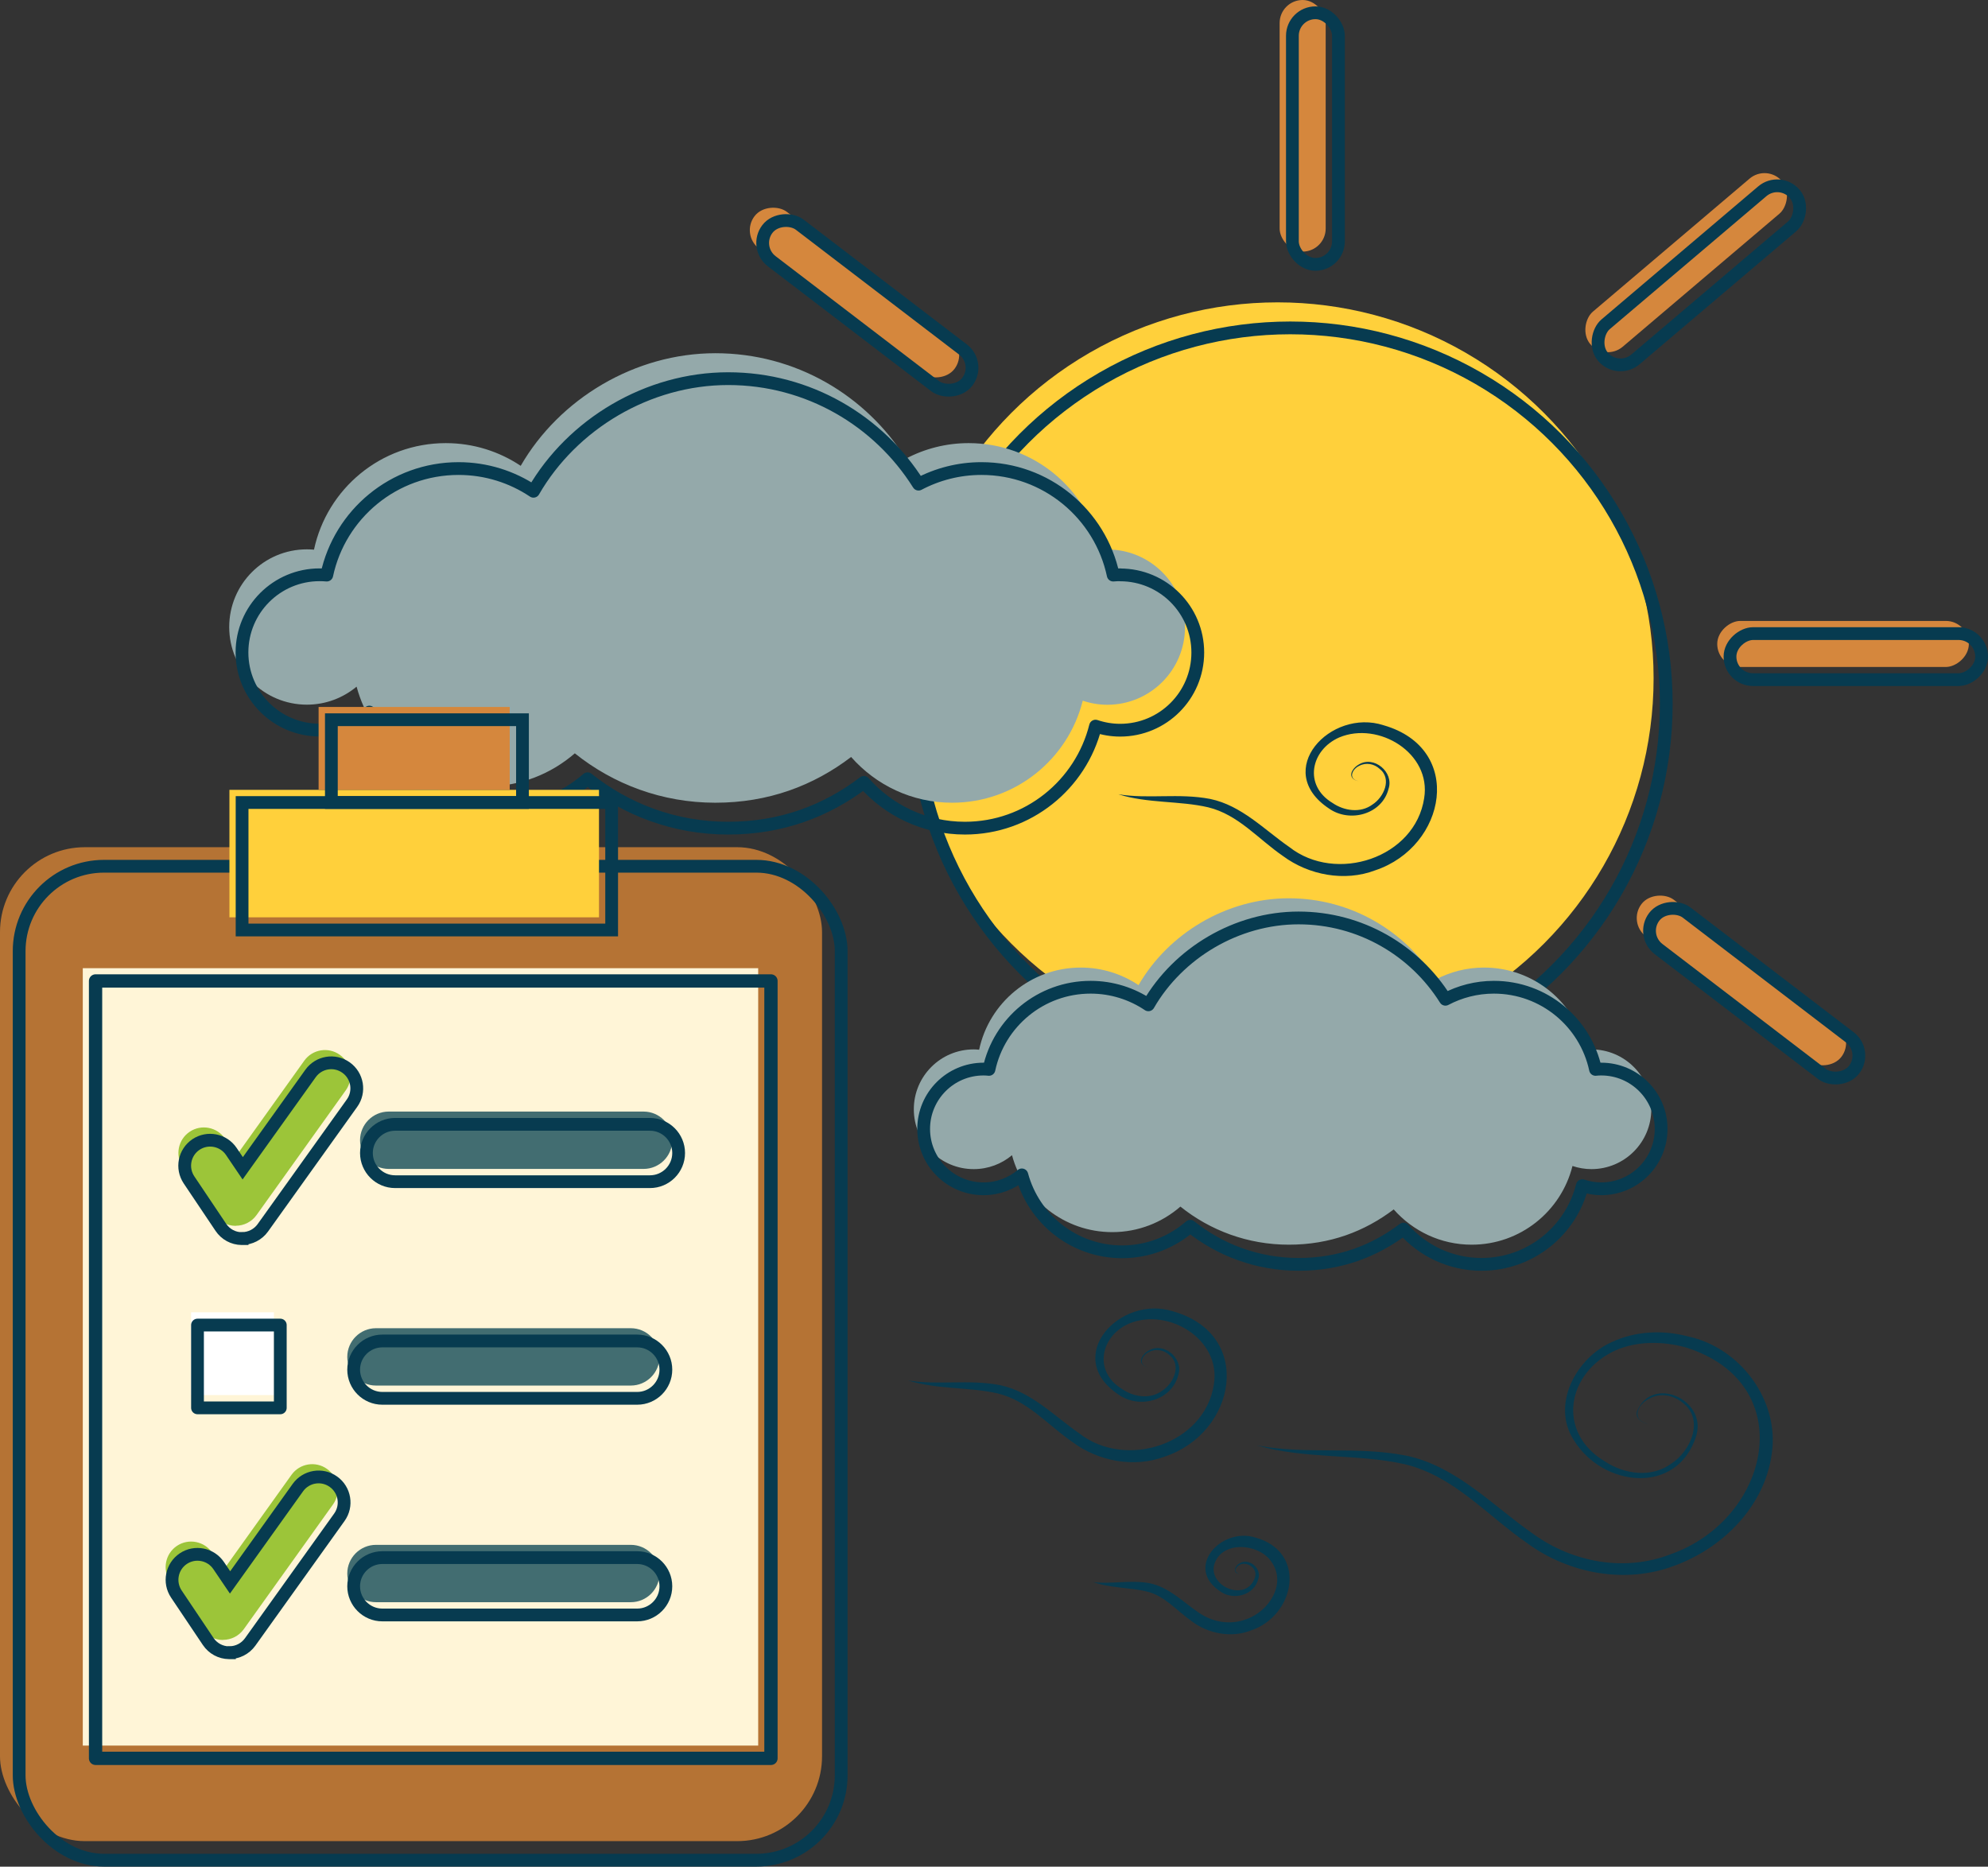
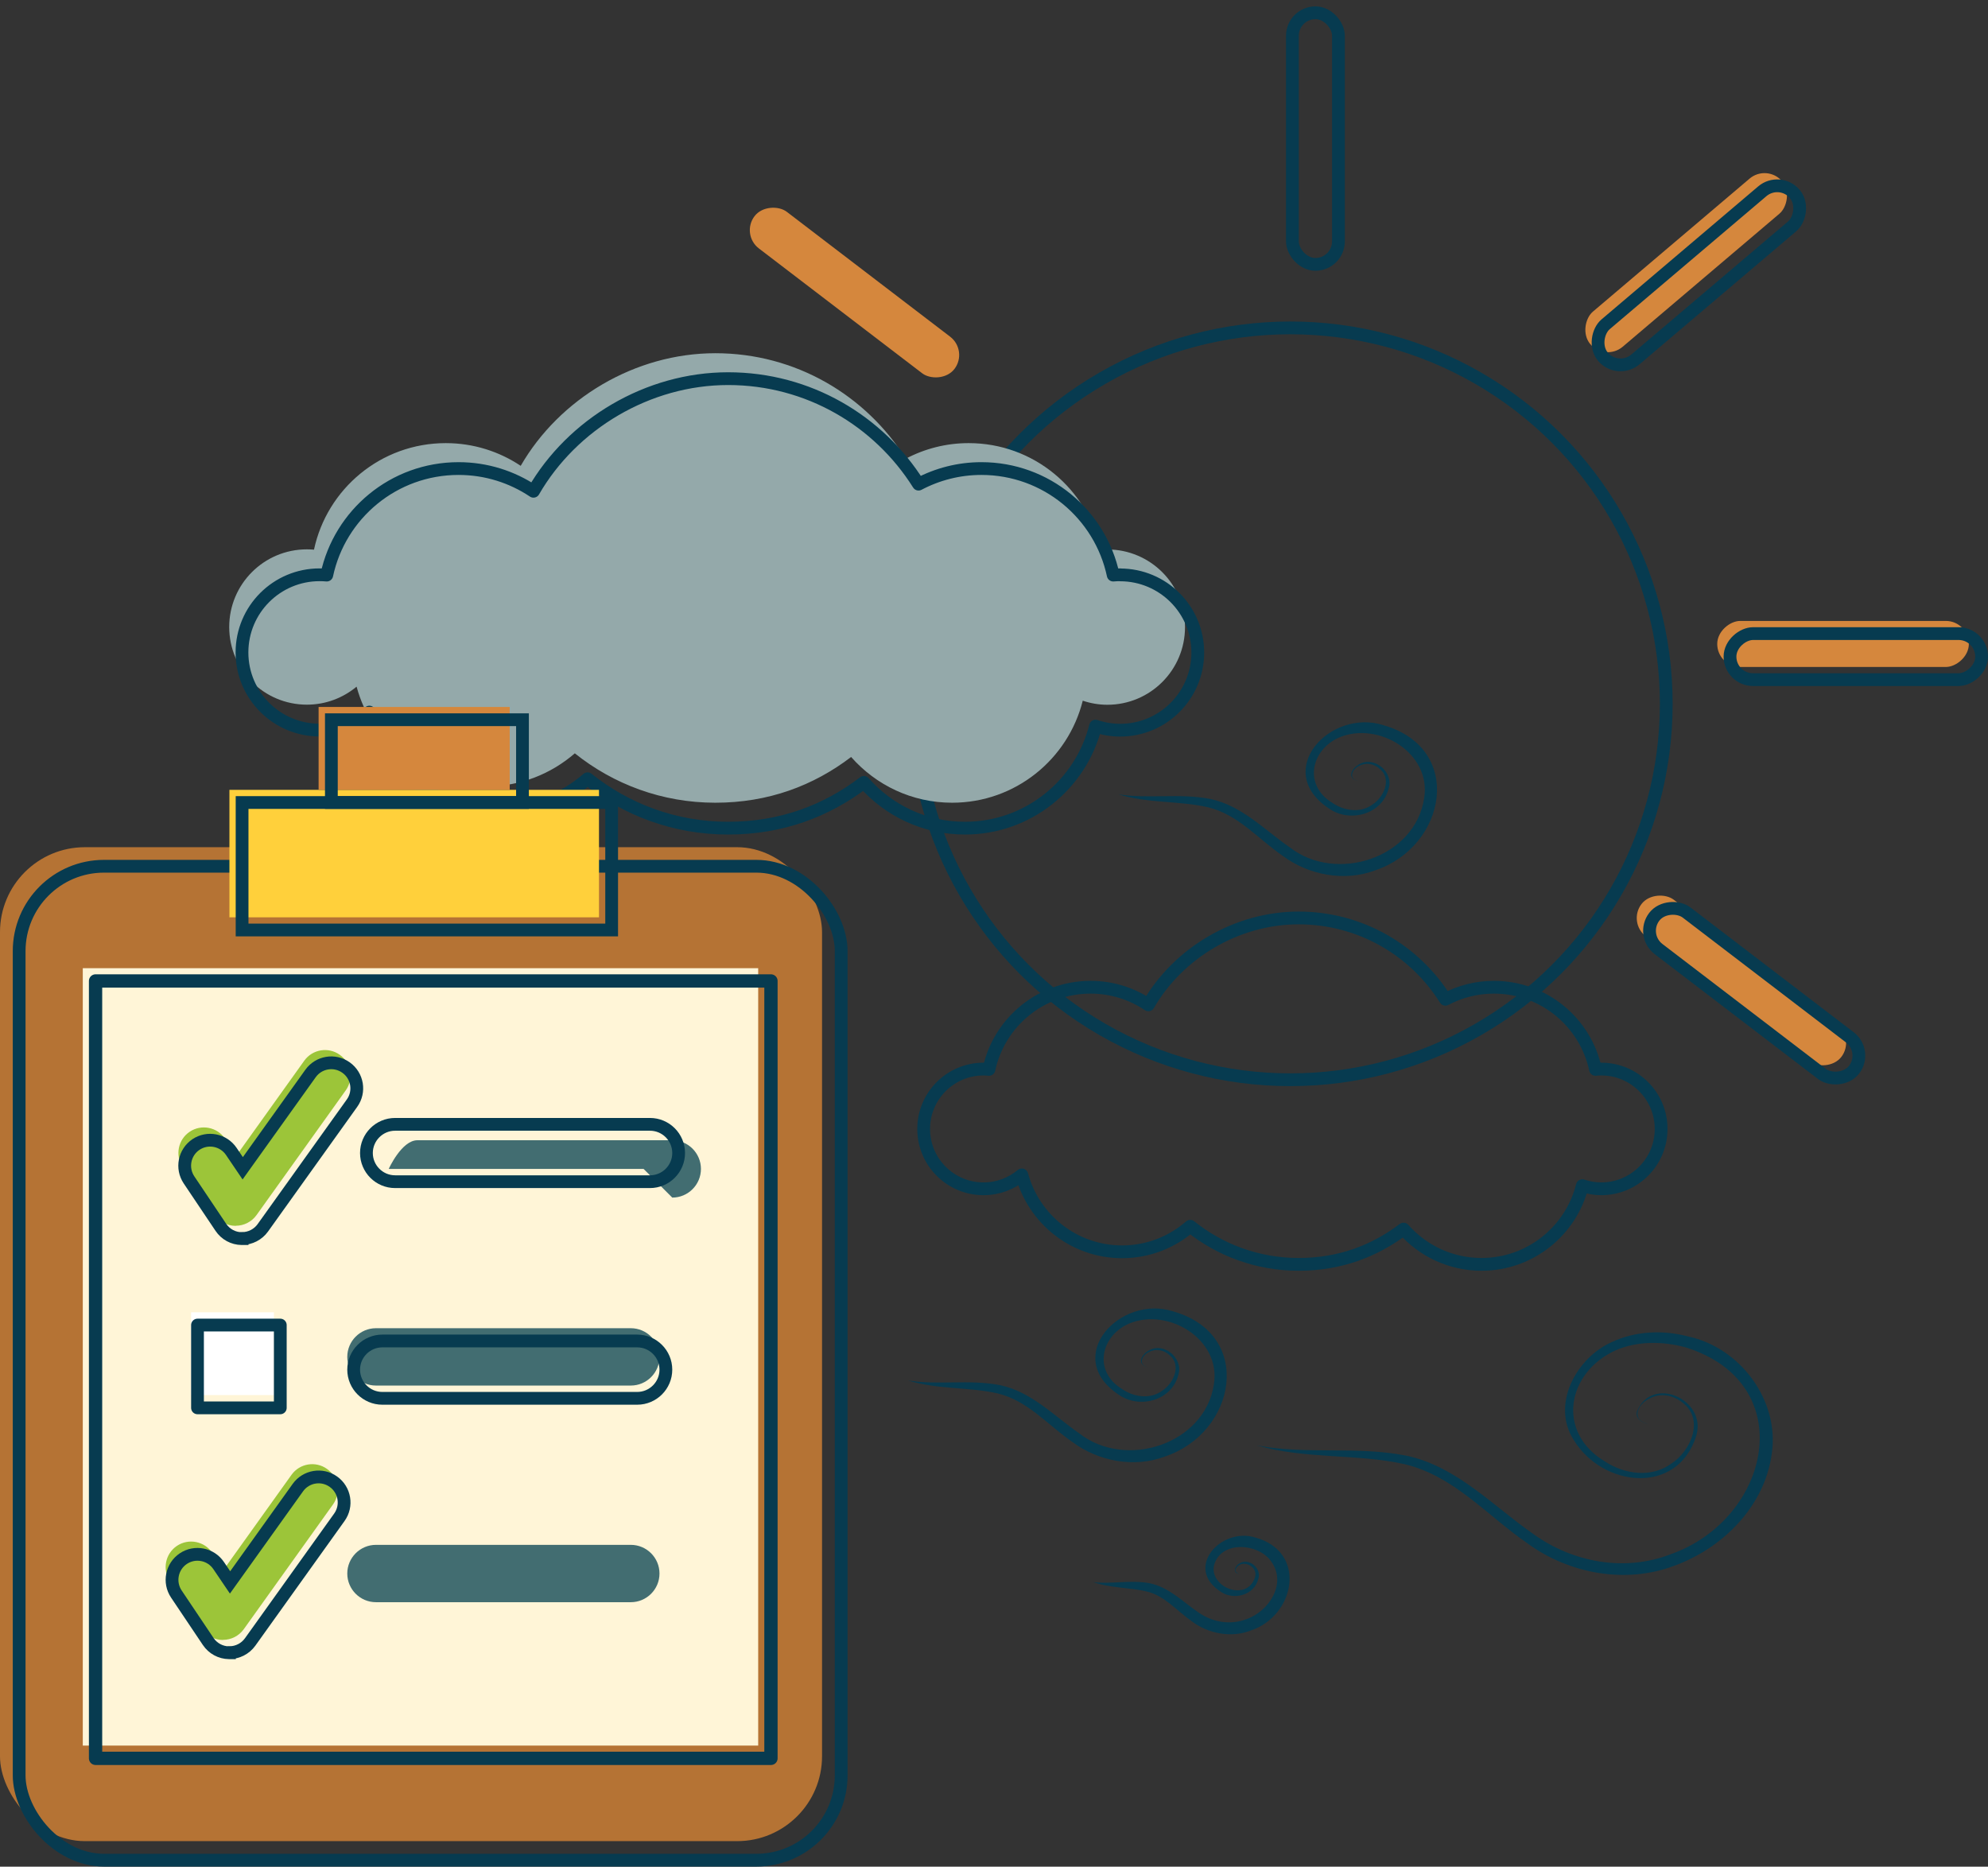
<svg xmlns="http://www.w3.org/2000/svg" id="Capa_2" viewBox="0 0 189.94 178.36">
  <rect x="0" y="0" width="189.94" height="178.36" fill="#333333" stroke="none" />
  <defs>
    <style>.cls-1{fill:#fff;}.cls-2{fill:#94a9aa;}.cls-3{fill:#ffd03b;}.cls-4,.cls-5{stroke-width:1.22px;}.cls-4,.cls-5,.cls-6{fill:none;stroke:#073b50;}.cls-4,.cls-6{stroke-linecap:round;stroke-linejoin:round;}.cls-5{stroke-miterlimit:10;}.cls-7{fill:#b57334;}.cls-8{fill:#426d71;}.cls-9{fill:#d5873d;}.cls-6{stroke-width:1.27px;}.cls-10{fill:#9cc539;}.cls-11{fill:#fff5d7;}.cls-12{fill:#073b50;}</style>
  </defs>
  <g id="Capa_4">
    <g>
      <g>
        <g>
-           <rect class="cls-9" x="122.26" y="0" width="4.4" height="24.04" rx="2.2" ry="2.2" />
          <rect class="cls-9" x="173.89" y="49.5" width="4.4" height="24.04" rx="2.2" ry="2.2" transform="translate(237.61 -114.56) rotate(90)" />
          <rect class="cls-9" x="66.91" y="49.5" width="4.4" height="24.04" rx="2.2" ry="2.2" transform="translate(130.63 -7.58) rotate(90)" />
          <rect class="cls-9" x="158.91" y="13.07" width="4.4" height="24.04" rx="2.2" ry="2.2" transform="translate(75.96 -113.96) rotate(49.67)" />
          <rect class="cls-9" x="164.18" y="81.65" width="4.4" height="24.04" rx="2.2" ry="2.2" transform="translate(341.85 18.4) rotate(127.4)" />
          <rect class="cls-9" x="79.44" y="15.94" width="4.4" height="24.04" rx="2.2" ry="2.2" transform="translate(153.44 -19.92) rotate(127.4)" />
          <rect class="cls-4" x="123.48" y="1.22" width="4.4" height="24.04" rx="2.2" ry="2.2" />
          <rect class="cls-4" x="175.1" y="50.72" width="4.4" height="24.04" rx="2.2" ry="2.2" transform="translate(240.05 -114.56) rotate(90)" />
          <rect class="cls-4" x="68.12" y="50.72" width="4.4" height="24.04" rx="2.2" ry="2.2" transform="translate(133.07 -7.58) rotate(90)" />
          <rect class="cls-4" x="160.12" y="14.29" width="4.4" height="24.04" rx="2.2" ry="2.2" transform="translate(77.32 -114.46) rotate(49.67)" />
          <rect class="cls-4" x="165.4" y="82.87" width="4.4" height="24.04" rx="2.2" ry="2.2" transform="translate(344.78 19.39) rotate(127.4)" />
-           <rect class="cls-4" x="80.66" y="17.15" width="4.4" height="24.04" rx="2.2" ry="2.2" transform="translate(156.37 -18.93) rotate(127.4)" />
        </g>
-         <circle class="cls-3" cx="122.07" cy="64.81" r="35.92" />
        <circle class="cls-4" cx="123.28" cy="67.25" r="35.92" />
      </g>
      <path class="cls-2" d="M105.82,52.49c-.23,0-.45,.01-.68,.03-1.24-5.82-6.4-10.18-12.59-10.18-2.17,0-4.21,.54-6.01,1.49-3.8-6.05-10.52-10.08-18.19-10.08s-14.89,4.33-18.6,10.76c-2.05-1.37-4.51-2.17-7.16-2.17-6.19,0-11.35,4.36-12.59,10.18-.22-.02-.45-.03-.68-.03-4.1,0-7.42,3.32-7.42,7.42s3.32,7.42,7.42,7.42c1.81,0,3.46-.65,4.75-1.72,1.48,5.49,6.47,9.53,12.42,9.53,3.23,0,6.17-1.2,8.43-3.16,3.68,2.95,8.34,4.72,13.42,4.72s9.38-1.63,12.98-4.37c2.36,2.68,5.8,4.37,9.65,4.37,6.03,0,11.08-4.15,12.48-9.75,.74,.25,1.53,.39,2.35,.39,4.1,0,7.42-3.32,7.42-7.42s-3.32-7.42-7.42-7.42Z" />
-       <path class="cls-2" d="M152.02,100.27c-.18,0-.35,.01-.52,.03-.96-4.49-4.94-7.85-9.71-7.85-1.67,0-3.25,.42-4.63,1.15-2.93-4.67-8.12-7.77-14.03-7.77s-11.49,3.34-14.35,8.3c-1.58-1.06-3.48-1.68-5.52-1.68-4.77,0-8.76,3.37-9.71,7.85-.17-.02-.35-.03-.52-.03-3.16,0-5.72,2.56-5.72,5.72s2.56,5.72,5.72,5.72c1.39,0,2.67-.5,3.66-1.33,1.14,4.23,4.99,7.35,9.58,7.35,2.49,0,4.76-.92,6.51-2.44,2.84,2.28,6.44,3.64,10.36,3.64s7.23-1.26,10.02-3.37c1.82,2.06,4.48,3.37,7.45,3.37,4.65,0,8.55-3.2,9.63-7.52,.57,.19,1.18,.3,1.81,.3,3.16,0,5.72-2.56,5.72-5.72s-2.56-5.72-5.72-5.72Z" />
      <path class="cls-4" d="M107.04,54.92c-.23,0-.45,.01-.68,.03-1.24-5.82-6.4-10.18-12.59-10.18-2.17,0-4.21,.54-6.01,1.49-3.8-6.05-10.52-10.08-18.19-10.08s-14.89,4.33-18.6,10.76c-2.05-1.37-4.51-2.17-7.16-2.17-6.19,0-11.35,4.36-12.59,10.18-.22-.02-.45-.03-.68-.03-4.1,0-7.42,3.32-7.42,7.42s3.32,7.42,7.42,7.42c1.81,0,3.46-.65,4.75-1.72,1.48,5.49,6.47,9.53,12.42,9.53,3.23,0,6.17-1.2,8.43-3.16,3.68,2.95,8.34,4.72,13.42,4.72s9.38-1.63,12.98-4.37c2.36,2.68,5.8,4.37,9.65,4.37,6.03,0,11.08-4.15,12.48-9.75,.74,.25,1.53,.39,2.35,.39,4.1,0,7.42-3.32,7.42-7.42s-3.32-7.42-7.42-7.42Z" />
      <path class="cls-4" d="M152.96,102.15c-.18,0-.35,.01-.52,.03-.96-4.49-4.94-7.85-9.71-7.85-1.67,0-3.25,.42-4.63,1.15-2.93-4.67-8.12-7.77-14.03-7.77s-11.49,3.34-14.35,8.3c-1.58-1.06-3.48-1.68-5.52-1.68-4.77,0-8.76,3.37-9.71,7.85-.17-.02-.35-.03-.52-.03-3.16,0-5.72,2.56-5.72,5.72s2.56,5.72,5.72,5.72c1.39,0,2.67-.5,3.66-1.33,1.14,4.23,4.99,7.35,9.58,7.35,2.49,0,4.76-.92,6.51-2.44,2.84,2.28,6.44,3.64,10.36,3.64s7.23-1.26,10.02-3.37c1.82,2.06,4.48,3.37,7.45,3.37,4.65,0,8.55-3.2,9.63-7.52,.57,.19,1.18,.3,1.81,.3,3.16,0,5.72-2.56,5.72-5.72s-2.56-5.72-5.72-5.72Z" />
      <path class="cls-12" d="M106.83,75.89c2.9,.48,5.78-.13,8.8,.45,2.99,.62,5.18,2.95,7.55,4.59,4.47,3.52,12.03,1.05,12.89-4.67,.7-4.29-4.35-7.37-8.11-5.8-2.74,1.2-3.43,4.59-.65,6.26,1.12,.77,2.68,.99,3.81,.16,1.09-.69,1.91-2.47,.69-3.42-.52-.48-1.29-.63-1.93-.29-.71,.31-1.1,1.27-.09,1.46-.18-.03-.36-.09-.5-.21-.49-.45,.08-1.13,.53-1.37,1.44-.89,3.37,.72,2.85,2.31-.61,2.46-3.72,3.29-5.7,1.89-5.44-3.62,.15-9.61,5.23-7.95,7.75,2.23,6,11.59-.81,13.86-2.92,1.11-6.34,.46-8.8-1.36-2.39-1.64-4.28-3.96-7.15-4.66-2.72-.64-5.79-.36-8.6-1.25h0Z" />
      <path class="cls-12" d="M104.4,151.17c1.79,.22,3.5-.23,5.41,.1,1.85,.37,3.24,1.81,4.68,2.79,1.37,.96,3.06,1.23,4.57,.66,2.2-.75,3.88-3.41,2.43-5.47-1.21-1.85-4.97-2.1-5.52,.42-.29,2.06,3.14,3.36,3.92,1.09,.42-1.11-1.35-1.92-1.84-.81-.07,.21,.15,.39,.36,.43-.66-.07-.45-.75,0-.99,.9-.58,2.14,.44,1.82,1.45-.36,1.57-2.36,2.12-3.61,1.24-3.52-2.29,.06-6.19,3.31-5.17,4.99,1.35,3.85,7.49-.47,8.9-1.84,.71-4.03,.28-5.57-.88-1.53-1.09-2.65-2.46-4.28-2.85-1.59-.41-3.51-.31-5.21-.93h0Z" />
      <path class="cls-12" d="M86.74,131.9c2.9,.48,5.78-.13,8.8,.45,2.99,.62,5.18,2.95,7.55,4.59,4.47,3.52,12.03,1.05,12.89-4.67,.7-4.29-4.35-7.37-8.11-5.8-2.74,1.2-3.43,4.59-.65,6.26,1.12,.77,2.68,.99,3.81,.16,1.09-.69,1.91-2.47,.69-3.42-.52-.48-1.29-.63-1.93-.29-.71,.31-1.1,1.27-.09,1.46-.18-.03-.36-.09-.5-.21-.49-.45,.08-1.13,.53-1.37,1.44-.89,3.37,.72,2.85,2.31-.61,2.46-3.72,3.29-5.7,1.89-5.44-3.62,.16-9.61,5.23-7.95,7.75,2.23,6,11.59-.81,13.86-2.92,1.11-6.34,.46-8.8-1.36-2.39-1.64-4.28-3.96-7.15-4.66-2.72-.64-5.79-.36-8.6-1.25h0Z" />
      <path class="cls-12" d="M120.11,138.11c4.69,.91,9.44,.03,14.26,.98,4.82,1.02,8.3,4.83,12.15,7.5,3.76,2.7,8.68,3.61,13.04,1.94,9.62-3.35,12.52-16.36,1.46-19.8-2.18-.58-4.58-.61-6.65,.29-4.66,2.11-5.71,7.81-1.05,10.61,1.89,1.25,4.49,1.61,6.39,.2,1.82-1.19,3.14-4.16,1.1-5.76-.89-.76-2.16-1.02-3.21-.44-1.18,.55-1.8,2.09-.12,2.42-.58-.07-1.25-.51-1.08-1.18,1.43-3.53,6.73-1.14,5.66,2.34-1.81,5.72-8.95,4.89-11.7,.38-2.19-3.41,.27-7.87,3.65-9.36,2.28-1.07,4.91-1.16,7.29-.53,4.95,1.07,8.74,6.09,7.98,11.21-.68,5.03-4.7,9.03-9.32,10.7-4.66,1.77-10.06,.75-14.02-2.14-3.88-2.68-7.05-6.46-11.75-7.57-4.52-1.01-9.46-.46-14.06-1.78h0Z" />
      <g>
        <rect class="cls-7" y="80.95" width="78.54" height="94.97" rx="8.11" ry="8.11" />
        <rect class="cls-11" x="7.91" y="92.51" width="64.53" height="74.28" />
        <rect class="cls-1" x="18.26" y="125.39" width="7.91" height="7.91" />
        <path class="cls-10" d="M22.53,117.13h-.04c-.8-.01-1.54-.41-1.99-1.08l-3.04-4.53c-.75-1.12-.45-2.63,.66-3.38,1.12-.75,2.63-.45,3.38,.66l1.09,1.61,6.48-9.06c.78-1.09,2.3-1.35,3.4-.56,1.09,.78,1.35,2.3,.56,3.4l-8.52,11.91c-.46,.64-1.2,1.02-1.98,1.02Z" />
        <path class="cls-10" d="M21.31,156.7h-.04c-.8-.01-1.54-.41-1.99-1.08l-3.04-4.53c-.75-1.12-.45-2.63,.66-3.38,1.12-.75,2.63-.45,3.38,.66l1.09,1.61,6.48-9.06c.78-1.09,2.3-1.35,3.4-.56,1.09,.78,1.35,2.3,.56,3.4l-8.52,11.91c-.46,.64-1.2,1.02-1.98,1.02Z" />
-         <path class="cls-8" d="M61.49,111.69h-24.35c-1.51,0-2.74-1.23-2.74-2.74s1.23-2.74,2.74-2.74h24.35c1.51,0,2.74,1.23,2.74,2.74s-1.23,2.74-2.74,2.74Z" />
+         <path class="cls-8" d="M61.49,111.69h-24.35s1.23-2.74,2.74-2.74h24.35c1.51,0,2.74,1.23,2.74,2.74s-1.23,2.74-2.74,2.74Z" />
        <path class="cls-8" d="M60.27,132.39h-24.35c-1.51,0-2.74-1.23-2.74-2.74s1.23-2.74,2.74-2.74h24.35c1.51,0,2.74,1.23,2.74,2.74s-1.23,2.74-2.74,2.74Z" />
        <path class="cls-8" d="M60.27,153.09h-24.35c-1.51,0-2.74-1.23-2.74-2.74s1.23-2.74,2.74-2.74h24.35c1.51,0,2.74,1.23,2.74,2.74s-1.23,2.74-2.74,2.74Z" />
        <rect class="cls-4" x="1.83" y="82.77" width="78.54" height="94.97" rx="8.11" ry="8.11" />
        <rect class="cls-6" x="9.13" y="93.73" width="64.53" height="74.28" />
        <rect class="cls-4" x="18.87" y="126.61" width="7.91" height="7.91" />
        <path class="cls-5" d="M23.13,118.35h-.04c-.8-.01-1.54-.41-1.99-1.08l-3.04-4.53c-.75-1.12-.45-2.63,.66-3.38,1.12-.75,2.63-.45,3.38,.66l1.09,1.61,6.48-9.06c.78-1.09,2.3-1.35,3.4-.56,1.09,.78,1.35,2.3,.56,3.4l-8.52,11.91c-.46,.64-1.2,1.02-1.98,1.02Z" />
        <path class="cls-5" d="M21.92,157.92h-.04c-.8-.01-1.54-.41-1.99-1.08l-3.04-4.53c-.75-1.12-.45-2.63,.66-3.38,1.12-.75,2.63-.45,3.38,.66l1.09,1.61,6.48-9.06c.78-1.09,2.3-1.35,3.4-.56,1.09,.78,1.35,2.3,.56,3.4l-8.52,11.91c-.46,.64-1.2,1.02-1.98,1.02Z" />
        <path class="cls-5" d="M62.1,112.91h-24.35c-1.51,0-2.74-1.23-2.74-2.74s1.23-2.74,2.74-2.74h24.35c1.51,0,2.74,1.23,2.74,2.74s-1.23,2.74-2.74,2.74Z" />
        <path class="cls-5" d="M60.88,133.61h-24.35c-1.51,0-2.74-1.23-2.74-2.74s1.23-2.74,2.74-2.74h24.35c1.51,0,2.74,1.23,2.74,2.74s-1.23,2.74-2.74,2.74Z" />
-         <path class="cls-5" d="M60.88,154.31h-24.35c-1.51,0-2.74-1.23-2.74-2.74s1.23-2.74,2.74-2.74h24.35c1.51,0,2.74,1.23,2.74,2.74s-1.23,2.74-2.74,2.74Z" />
        <rect class="cls-3" x="21.92" y="75.47" width="35.31" height="12.18" />
        <rect class="cls-9" x="30.44" y="67.55" width="18.26" height="7.91" />
        <rect class="cls-5" x="23.13" y="76.68" width="35.31" height="12.18" />
        <rect class="cls-5" x="31.66" y="68.77" width="18.26" height="7.91" />
      </g>
    </g>
  </g>
</svg>